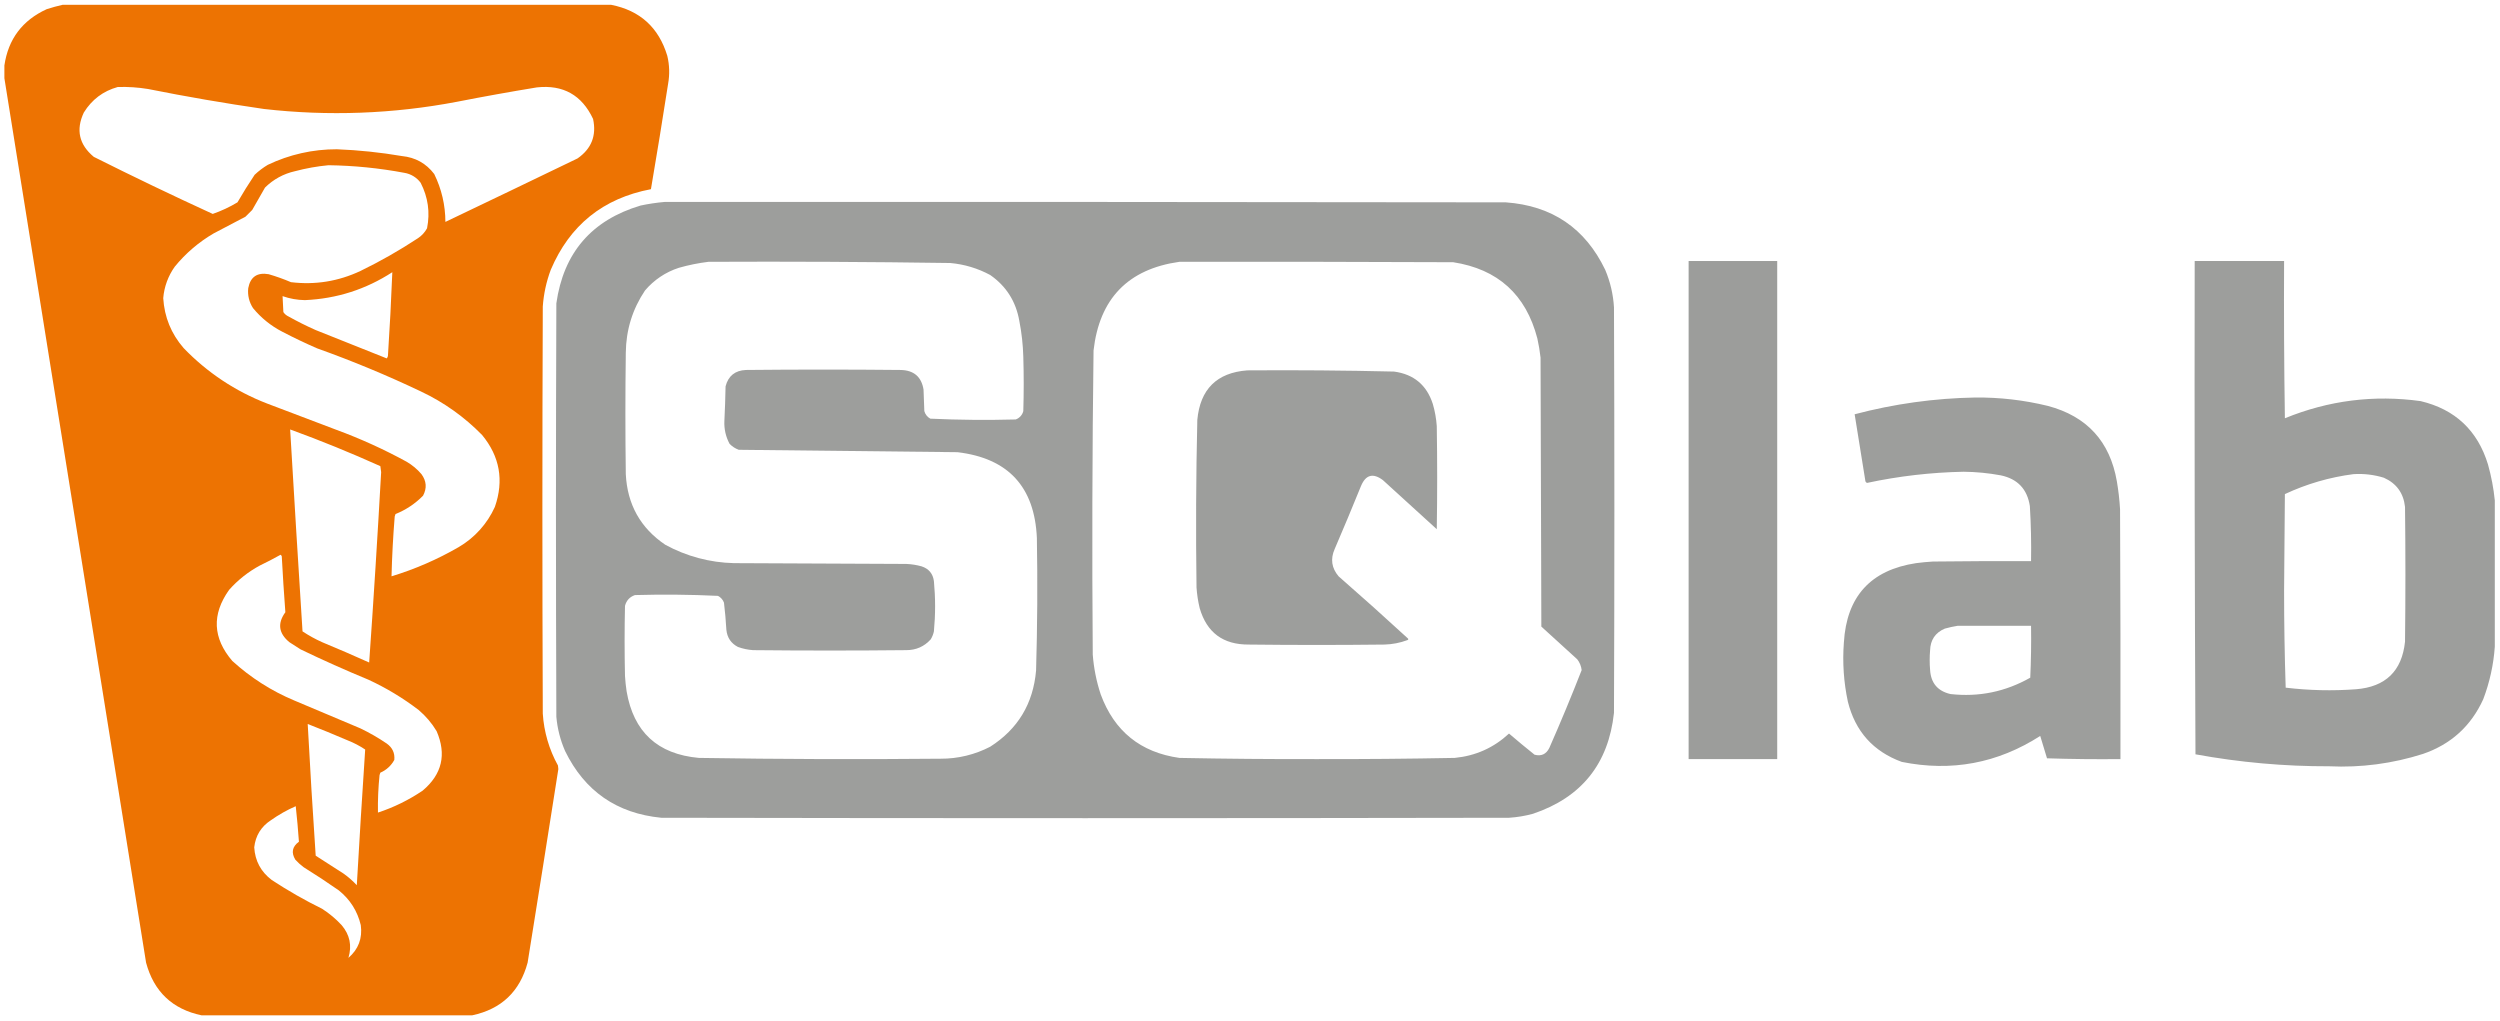
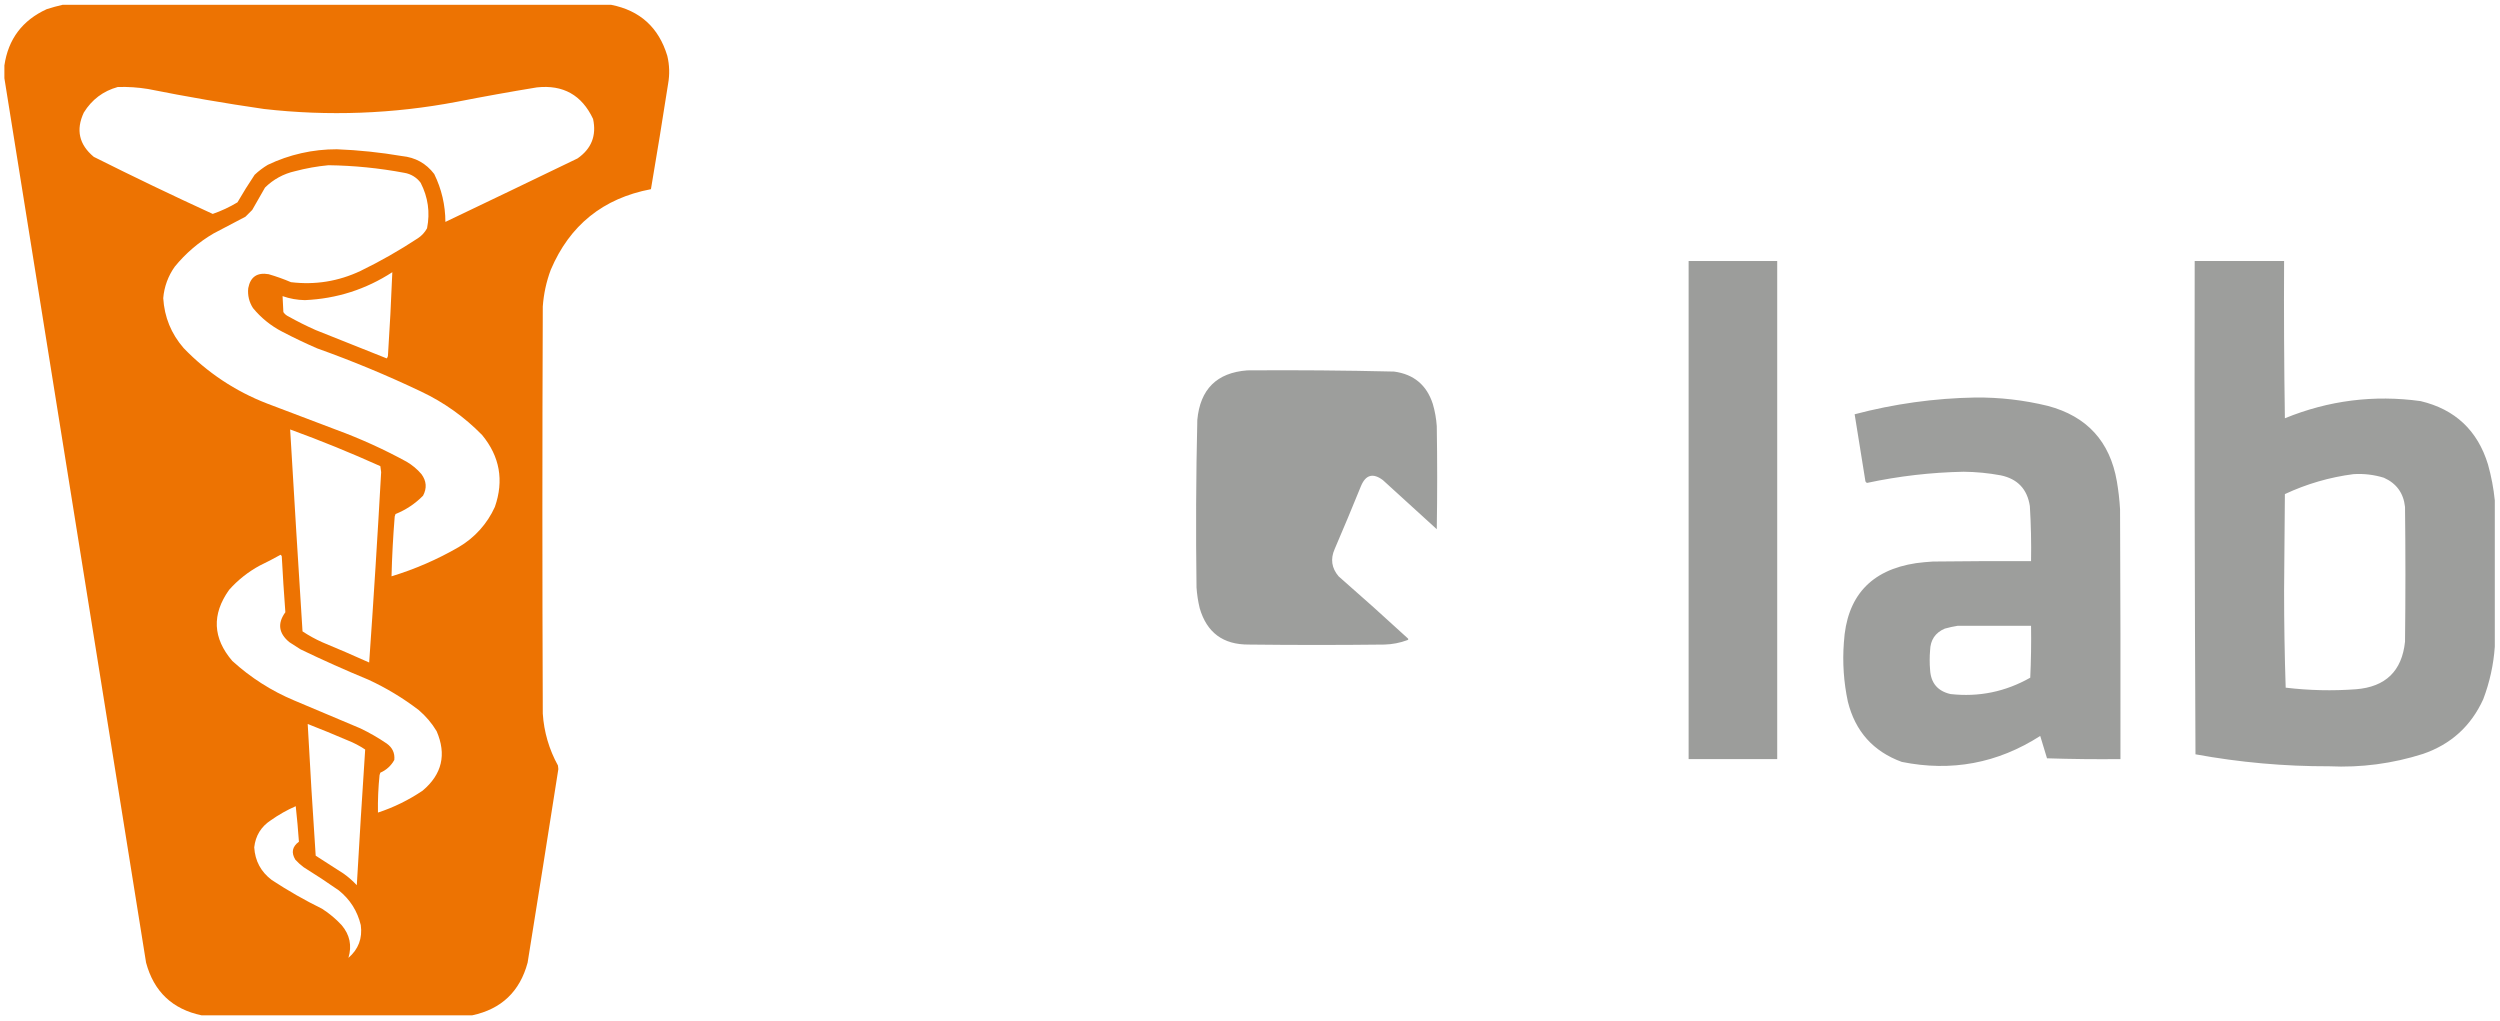
<svg xmlns="http://www.w3.org/2000/svg" width="2008" height="820" viewBox="0 0 2008 820" fill="none">
  <path opacity="0.99" fill-rule="evenodd" clip-rule="evenodd" d="M50.328 3.848H490.78C514.04 8.406 529.107 22.082 535.98 44.88C537.745 52.235 537.964 59.876 536.621 67.319C532.234 95.562 527.639 123.772 522.836 151.948C484.433 159.256 457.615 180.843 442.375 216.701C438.831 226.172 436.671 236.105 435.964 246.193C435.535 355.184 435.535 464.175 435.964 573.166C436.886 587.788 441.047 602.023 448.146 614.839L448.466 617.724C440.342 669.565 432.115 721.389 423.783 773.197C417.525 796.444 402.671 810.549 379.225 815.511H161.884C138.431 810.542 123.577 796.437 117.326 773.197C79.448 536.308 41.513 299.522 3.526 62.831V52.573C6.623 31.41 17.951 16.343 37.506 7.374C41.801 5.983 46.078 4.81 50.328 3.848ZM94.566 69.884C102.74 69.627 110.863 70.166 118.928 71.487C149.768 77.655 180.767 82.999 211.891 87.515C263.603 93.449 315.915 91.503 367.043 81.745C388.354 77.568 409.727 73.721 431.156 70.204C452.262 67.883 467.328 76.321 476.355 95.529C479.24 108.89 475.073 119.468 463.853 127.264C428.526 144.341 393.157 161.33 357.747 178.234C357.689 164.706 354.702 151.884 348.771 139.766C342.264 131.22 333.609 126.412 322.806 125.341C305.525 122.392 288.071 120.572 270.554 119.891C251.363 119.833 232.407 124.106 215.097 132.393C211.289 134.671 207.742 137.358 204.518 140.407C199.679 147.625 195.082 155.002 190.734 162.526C184.451 166.308 177.79 169.424 170.859 171.822C138.752 157.102 106.904 141.819 75.332 125.982C63.49 116.128 60.817 104.267 67.318 90.4C73.787 79.962 82.865 73.128 94.566 69.884ZM263.822 132.714C284.3 132.983 304.598 135.016 324.729 138.805C329.99 139.653 334.709 142.53 337.872 146.819C343.835 158.468 345.546 170.649 343.001 183.363C341.25 186.607 338.716 189.362 335.628 191.377C320.829 201.133 305.41 209.914 289.467 217.663C271.676 226.004 253.084 228.998 233.69 226.639C227.841 224.139 221.846 221.998 215.738 220.227C206.544 218.669 201.095 222.407 199.389 231.447C198.757 237.075 200.118 242.747 203.236 247.475C209.666 255.309 217.629 261.745 226.637 266.388C235.872 271.22 245.282 275.711 254.847 279.852C283.216 289.982 310.996 301.522 338.193 314.473C356.49 323.109 373.099 334.942 387.239 349.414C401.44 366.66 404.863 385.894 397.497 407.115C391.384 420.683 381.185 432.002 368.326 439.492C351.327 449.324 333.258 457.176 314.471 462.893C314.869 446.91 315.728 430.881 317.036 414.808L317.677 412.885C325.99 409.552 333.522 404.531 339.796 398.139C343.001 392.113 342.572 386.343 338.513 380.829C335.146 376.874 331.136 373.514 326.653 370.891C308.505 360.962 289.647 352.39 270.234 345.246L214.456 324.089C189.13 314.321 166.259 299.11 147.458 279.531C137.502 268.055 132.052 254.701 131.11 239.461C131.866 230.335 135.078 221.584 140.406 214.137C149.105 203.488 159.635 194.478 171.501 187.53L197.146 174.066L202.595 168.617L212.853 150.665C219.466 144.103 227.801 139.547 236.895 137.522C245.826 135.15 254.802 133.547 263.822 132.714ZM315.112 218.625C314.234 240.936 313.061 263.375 311.586 285.943C311.431 286.654 311.101 287.315 310.624 287.866C291.583 280.339 272.561 272.755 253.564 265.106C246.131 261.817 238.857 258.18 231.766 254.207C230.077 253.44 228.634 252.22 227.599 250.681C227.31 246.372 227.092 242.102 226.958 237.858C232.729 239.89 238.792 240.972 244.909 241.064C270.432 239.929 293.833 232.447 315.112 218.625ZM233.048 344.926C257.552 353.863 281.717 363.7 305.495 374.418L306.137 379.226C303.296 430.227 300.091 481.197 296.52 532.134C283.992 526.492 271.381 521.043 258.693 515.785C253.234 513.326 247.981 510.432 242.986 507.13C239.536 453.071 236.223 399.002 233.048 344.926ZM225.355 445.582C225.831 445.867 226.177 446.328 226.317 446.865C227.118 461.841 228.08 476.805 229.202 491.743C222.707 500.661 223.778 508.675 232.407 515.785L241.383 521.556C259.31 530.199 277.483 538.324 295.879 545.918C310.198 552.527 323.744 560.697 336.269 570.281C342.04 575.192 346.848 580.86 350.695 587.271C358.792 605.992 355.054 621.911 339.475 635.034C328.384 642.55 316.3 648.484 303.572 652.665C303.399 642.625 303.829 632.579 304.854 622.533L305.495 620.609C310.286 618.554 314.24 614.938 316.715 610.351C317.228 604.85 315.196 600.478 310.624 597.208C303.886 592.626 296.814 588.554 289.467 585.027L236.254 562.587C217.995 554.935 201.188 544.2 186.567 530.852C170.859 512.503 170.007 493.487 184.002 473.792C191.028 465.885 199.381 459.267 208.686 454.238C214.33 451.525 219.889 448.638 225.355 445.582ZM247.153 581.501C257.911 585.702 268.598 590.084 279.209 594.644C284.163 596.585 288.892 599.057 293.314 602.017C290.91 638.317 288.666 674.65 286.582 711.008C283.384 707.555 279.839 704.439 276.004 701.711L253.564 687.286C251.179 652.037 249.038 616.775 247.153 581.501ZM279.851 769.35C282.8 759.579 280.985 750.821 274.401 743.064C269.744 738.034 264.466 733.618 258.693 729.921C244.766 723.069 231.277 715.36 218.303 706.84C209.558 700.243 204.852 691.485 204.198 680.554C205.262 671.162 209.75 663.891 217.662 658.756C223.89 654.354 230.549 650.595 237.536 647.536C238.581 657.057 239.434 666.571 240.101 676.066C234.715 680.029 233.754 684.837 237.216 690.492C239.267 692.761 241.511 694.787 243.948 696.582C253.518 702.522 262.925 708.722 272.157 715.175C281.216 722.503 287.095 731.799 289.788 743.064C291.198 753.694 287.884 762.458 279.851 769.35Z" fill="#ED7201" />
-   <path opacity="0.99" fill-rule="evenodd" clip-rule="evenodd" d="M533.735 162.206C758.982 162.097 984.234 162.206 1209.48 162.526C1246.63 165.219 1273.24 183.279 1289.3 216.701C1293.35 226.271 1295.73 236.461 1296.35 246.834C1296.78 355.396 1296.78 463.963 1296.35 572.525C1291.94 613.474 1270.25 640.51 1231.28 653.627C1224.99 655.35 1218.55 656.424 1212.04 656.833C985.087 657.262 758.129 657.262 531.171 656.833C495.415 653.332 469.662 635.483 453.916 603.299C450.074 594.557 447.692 585.244 446.863 575.731C446.434 465.028 446.434 354.331 446.863 243.628C452.633 203.02 475.182 176.836 514.502 165.091C520.849 163.743 527.272 162.779 533.735 162.206ZM568.997 210.29C633.764 209.982 698.517 210.303 763.258 211.252C774.606 212.277 785.293 215.483 795.314 220.868C808.181 229.812 815.984 242.096 818.715 257.733C820.586 267.244 821.659 276.894 821.921 286.584C822.35 301.118 822.35 315.646 821.921 330.18C821.536 331.716 820.779 333.134 819.717 334.308C818.655 335.482 817.32 336.376 815.83 336.912C792.923 337.54 770.06 337.329 747.23 336.271C746.054 335.639 745.021 334.772 744.194 333.724C743.366 332.677 742.763 331.47 742.421 330.18L741.78 312.87C740.107 302.657 734.016 297.419 723.508 297.162C682.047 296.733 640.592 296.733 599.13 297.162C590.411 297.547 584.961 301.926 582.781 310.305C582.602 319.602 582.281 328.898 581.82 338.194C581.52 344.551 582.961 350.868 585.987 356.466C588.046 358.611 590.568 360.255 593.36 361.275C651.895 361.935 710.455 362.576 769.028 363.198C809.765 368.032 831.025 391.01 832.82 432.119C833.429 467.605 833.217 503.085 832.179 538.545C829.871 565.165 817.587 585.572 795.314 599.773C783.04 606.155 769.398 609.455 755.564 609.39C690.804 610.005 626.051 609.787 561.304 608.748C528.183 605.761 508.841 587.912 503.282 555.215C502.679 551.176 502.256 547.111 502 543.033C501.57 524.229 501.57 505.418 502 486.614C503.128 482.28 505.802 479.395 510.014 477.959C532.28 477.331 554.508 477.542 576.691 478.6C578.918 479.752 580.634 481.696 581.499 484.05C582.366 491.294 583.008 498.564 583.423 505.848C584.064 512.15 587.16 516.747 592.719 519.632C596.638 521.057 600.739 521.92 604.9 522.197C645.932 522.626 686.964 522.626 727.996 522.197C735.824 522.184 742.344 519.299 747.55 513.542C748.756 511.562 749.623 509.395 750.115 507.13C751.391 493.667 751.391 480.203 750.115 466.739C749.288 460.7 745.973 456.744 740.177 454.879C736.203 453.777 732.116 453.131 727.996 452.955L589.513 452.314C570.22 451.878 551.312 446.821 534.377 437.568C514.438 424.105 503.859 405.192 502.641 380.829C502.211 348.343 502.211 315.864 502.641 283.378C502.827 265.093 507.956 248.424 518.028 233.37C525.217 224.845 534.659 218.513 545.276 215.098C553.046 212.882 560.977 211.275 568.997 210.29ZM947.26 210.29C1020.56 210.181 1093.87 210.29 1167.17 210.61C1203.08 216.169 1225.62 236.576 1234.8 271.838C1235.94 276.922 1236.79 282.051 1237.37 287.225L1238.01 503.284L1266.86 529.57C1268.81 532.075 1270.03 535.07 1270.39 538.225C1262.18 559.244 1253.52 580.085 1244.42 600.734C1241.91 605.786 1237.96 607.594 1232.56 606.184C1225.63 600.638 1218.79 594.974 1212.04 589.194C1199.79 600.587 1185.26 607.107 1168.45 608.748C1131.48 609.473 1094.51 609.794 1057.53 609.71C1020.77 609.795 984.013 609.474 947.26 608.748C916.083 604.325 895.028 587.335 884.11 557.779C880.666 547.397 878.512 536.631 877.698 525.723C877.07 444.287 877.282 362.865 878.34 281.455C883.09 239.846 906.062 216.124 947.26 210.29Z" fill="#9C9D9B" />
  <path fill-rule="evenodd" clip-rule="evenodd" d="M1356.3 209.649H1427.46V609.71H1356.3V209.649Z" fill="#9C9D9B" />
  <path opacity="0.99" fill-rule="evenodd" clip-rule="evenodd" d="M2003.83 401.986V519.312C2002.84 533.797 1999.7 548.056 1994.54 561.626C1984.71 583.2 1968.58 597.843 1946.13 605.543C1921.81 613.323 1896.3 616.688 1870.8 615.48C1834.78 615.577 1798.84 612.357 1763.41 605.863C1762.77 473.792 1762.56 341.72 1762.77 209.649H1834.58C1834.36 251.751 1834.58 293.854 1835.22 335.95C1870.35 321.602 1906.68 317.011 1944.21 322.166C1971.98 328.782 1990.04 345.772 1998.38 373.135C2001.04 382.688 2002.86 392.305 2003.83 401.986ZM1890.35 380.829C1898.66 380.316 1906.78 381.278 1914.72 383.714C1924.83 388.227 1930.49 396.024 1931.71 407.115C1932.14 443.229 1932.14 479.35 1931.71 515.465C1929.21 539.02 1916.07 551.733 1892.28 553.612C1873.47 555.006 1854.58 554.577 1835.86 552.33C1835.01 526.499 1834.58 500.533 1834.58 474.433L1835.22 396.857C1852.65 388.683 1871.25 383.276 1890.35 380.829ZM1001.76 297.483C1041.09 297.188 1080.42 297.508 1119.72 298.444C1135.55 300.592 1145.91 309.247 1150.82 324.41C1152.54 330.259 1153.61 336.279 1154.02 342.361C1154.45 369.93 1154.45 397.498 1154.02 425.066L1110.75 385.637C1102.8 379.681 1096.92 381.284 1093.12 390.446C1086.24 407.403 1079.19 424.287 1071.96 441.095C1068.49 449.012 1069.55 456.276 1075.16 462.893C1093.95 479.325 1112.54 495.994 1130.94 512.9C1131.32 513.529 1131.11 513.958 1130.3 514.183C1124.45 516.351 1118.27 517.543 1112.03 517.709C1075.7 518.138 1039.37 518.138 1003.04 517.709C982.458 517.85 969.315 508.13 963.609 488.538C962.278 483.065 961.42 477.488 961.045 471.868C960.423 426.977 960.641 382.098 961.686 337.232C963.981 312.607 977.336 299.355 1001.76 297.483ZM1586.46 319.281C1606.11 319.088 1625.71 321.349 1644.8 326.013C1676.22 334.354 1694.71 354.549 1700.26 386.599C1701.53 394.025 1702.39 401.516 1702.83 409.038C1703.15 475.928 1703.25 542.819 1703.15 609.71C1683.48 609.922 1663.82 609.71 1644.16 609.069C1642.41 603.062 1640.59 597.08 1638.71 591.118C1604.44 613.089 1567.37 620.032 1527.48 611.954C1504.56 603.555 1490.13 587.425 1484.2 563.549C1480.87 547.97 1479.79 531.992 1481 516.106C1483.18 479.094 1502.52 457.828 1539.02 452.314C1543.49 451.724 1547.98 451.295 1552.48 451.032C1578.77 450.711 1605.05 450.602 1631.34 450.711C1631.6 435.946 1631.28 421.2 1630.38 406.474C1628.29 392.844 1620.49 384.612 1606.98 381.791C1597.14 379.967 1587.17 379.002 1577.16 378.906C1551.01 379.418 1525.16 382.406 1499.59 387.881C1499.3 387.764 1499.04 387.59 1498.82 387.37C1498.6 387.15 1498.42 386.888 1498.31 386.599C1495.35 368.648 1492.47 350.696 1489.65 332.745C1521.26 324.381 1553.77 319.86 1586.46 319.281ZM1572.36 502.642H1631.34C1631.55 516.542 1631.34 530.429 1630.7 544.315C1610.75 555.631 1589.38 560.017 1566.59 557.459C1556.28 555.061 1550.83 548.54 1550.24 537.904C1549.81 532.775 1549.81 527.646 1550.24 522.517C1550.46 514.029 1554.42 508.156 1562.1 504.886C1565.56 503.925 1568.98 503.181 1572.36 502.642Z" fill="#9C9D9B" />
</svg>